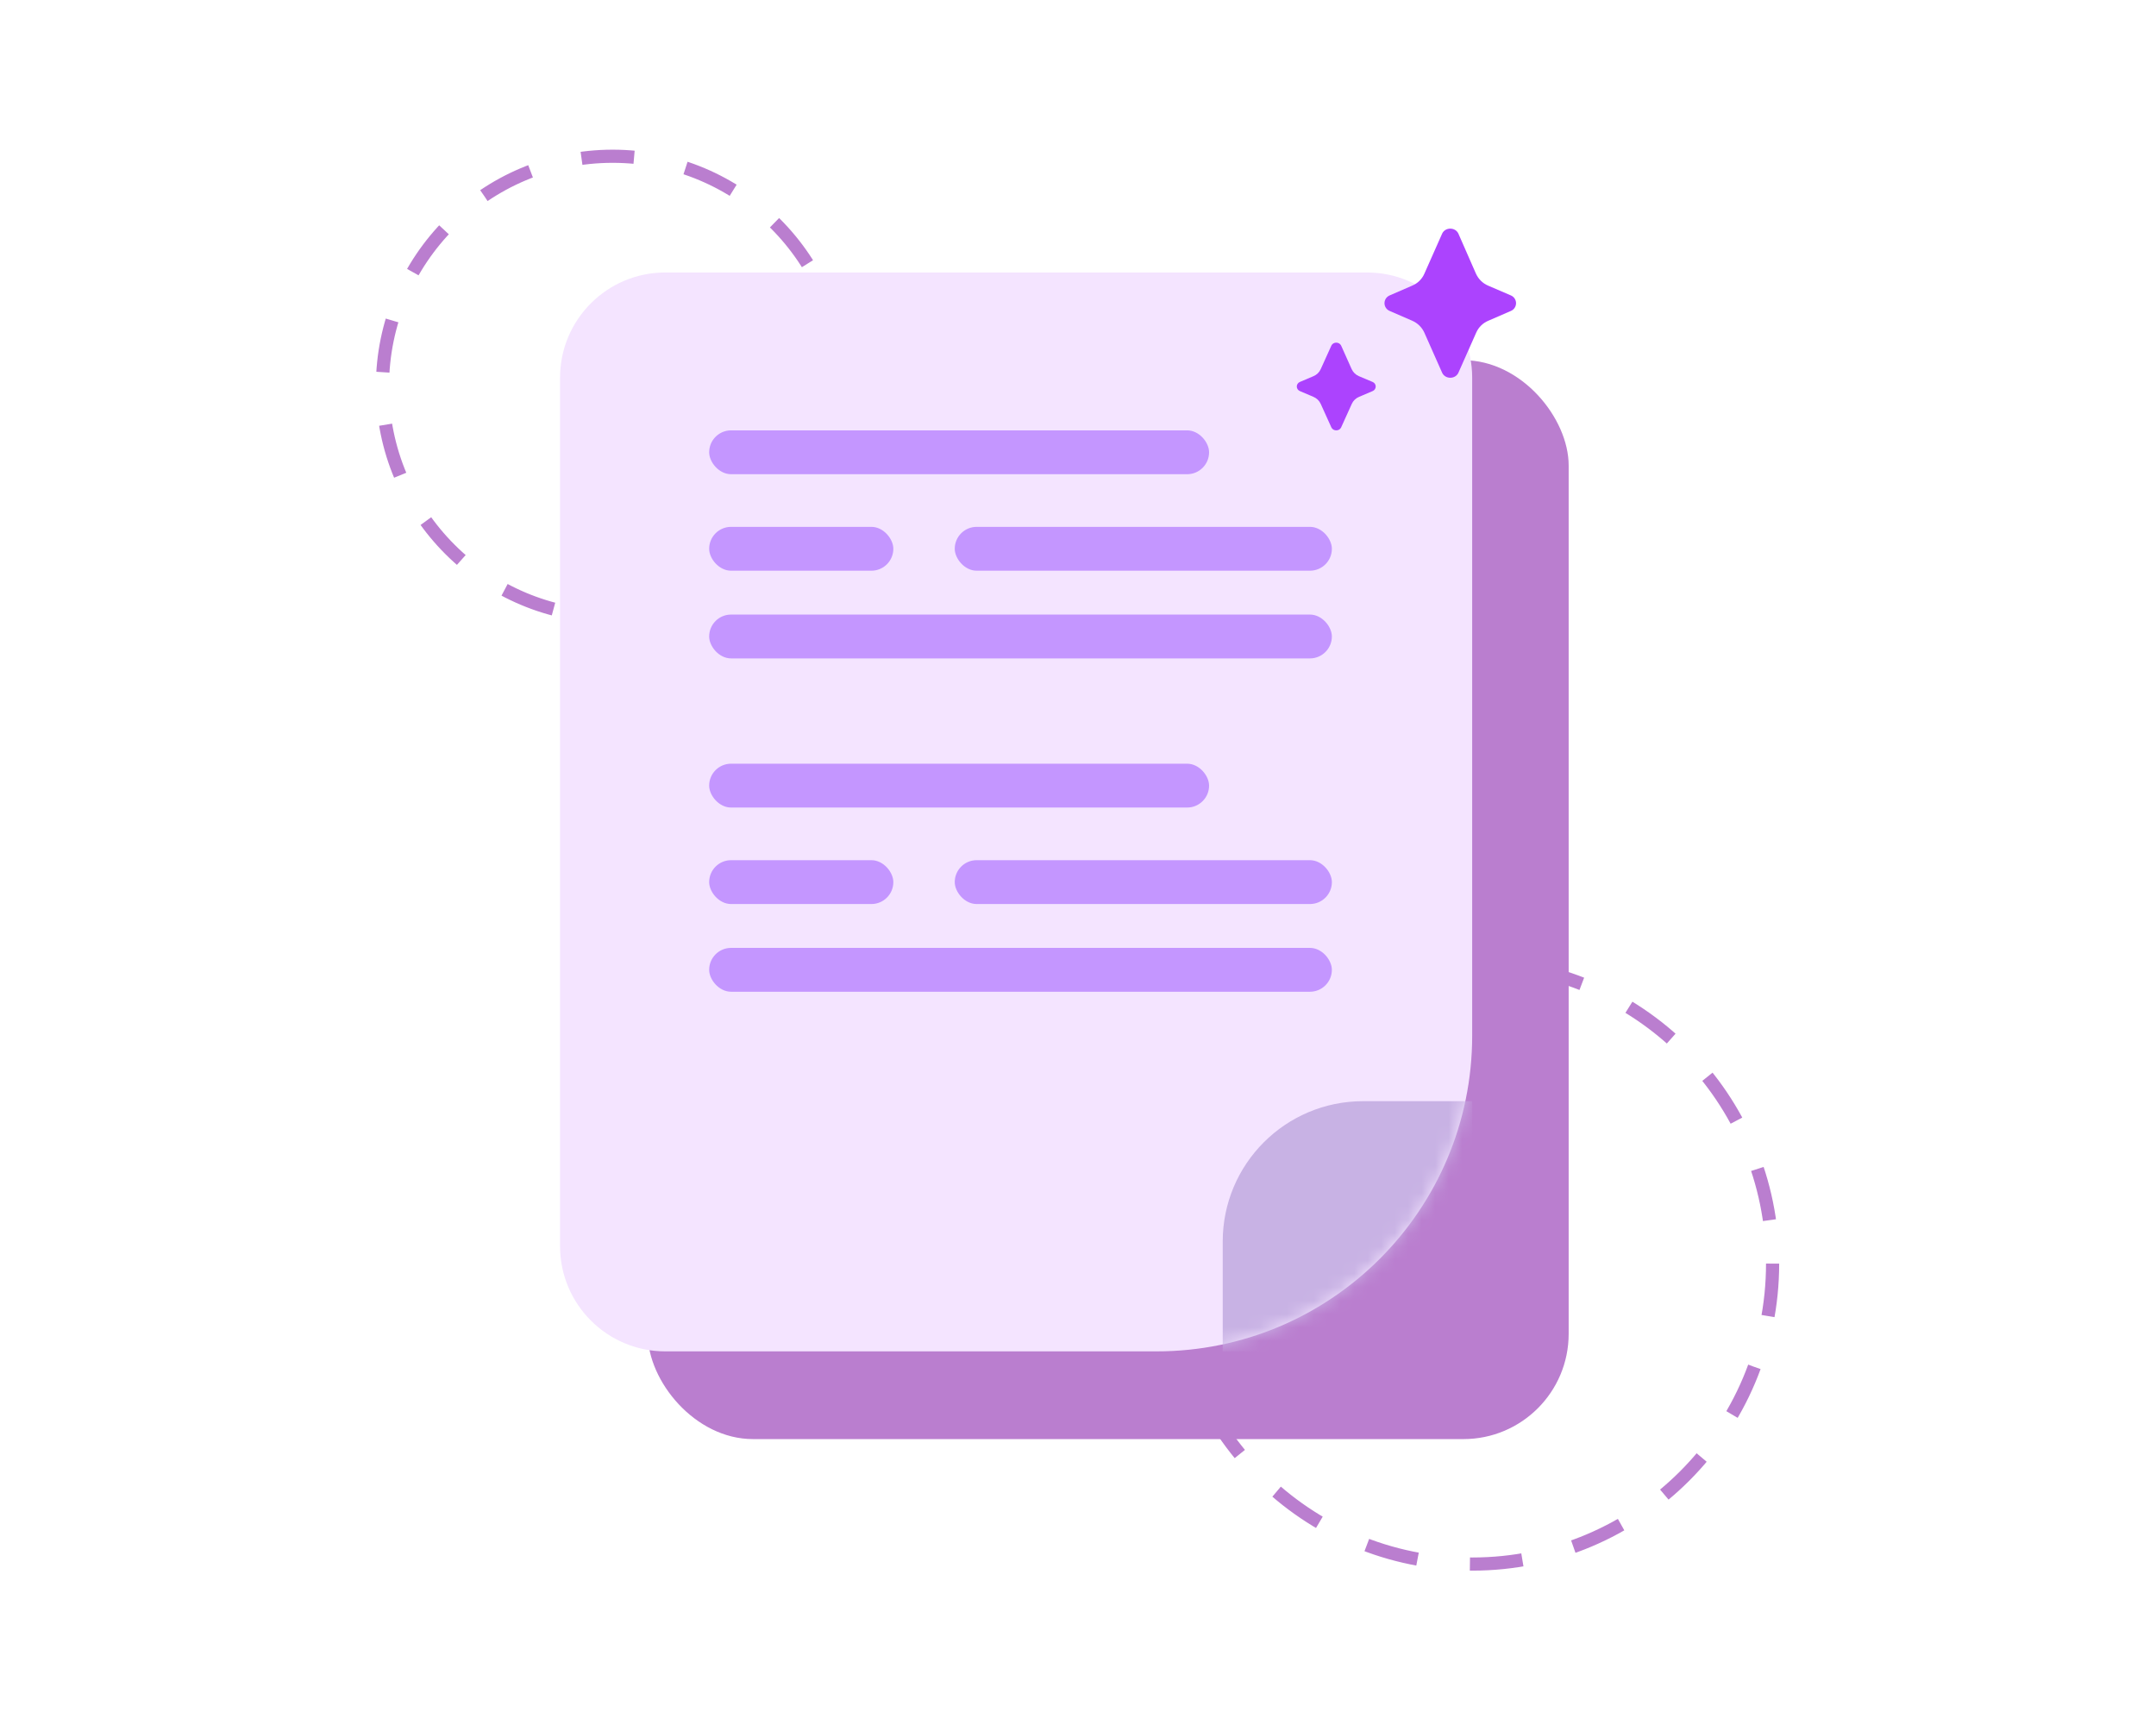
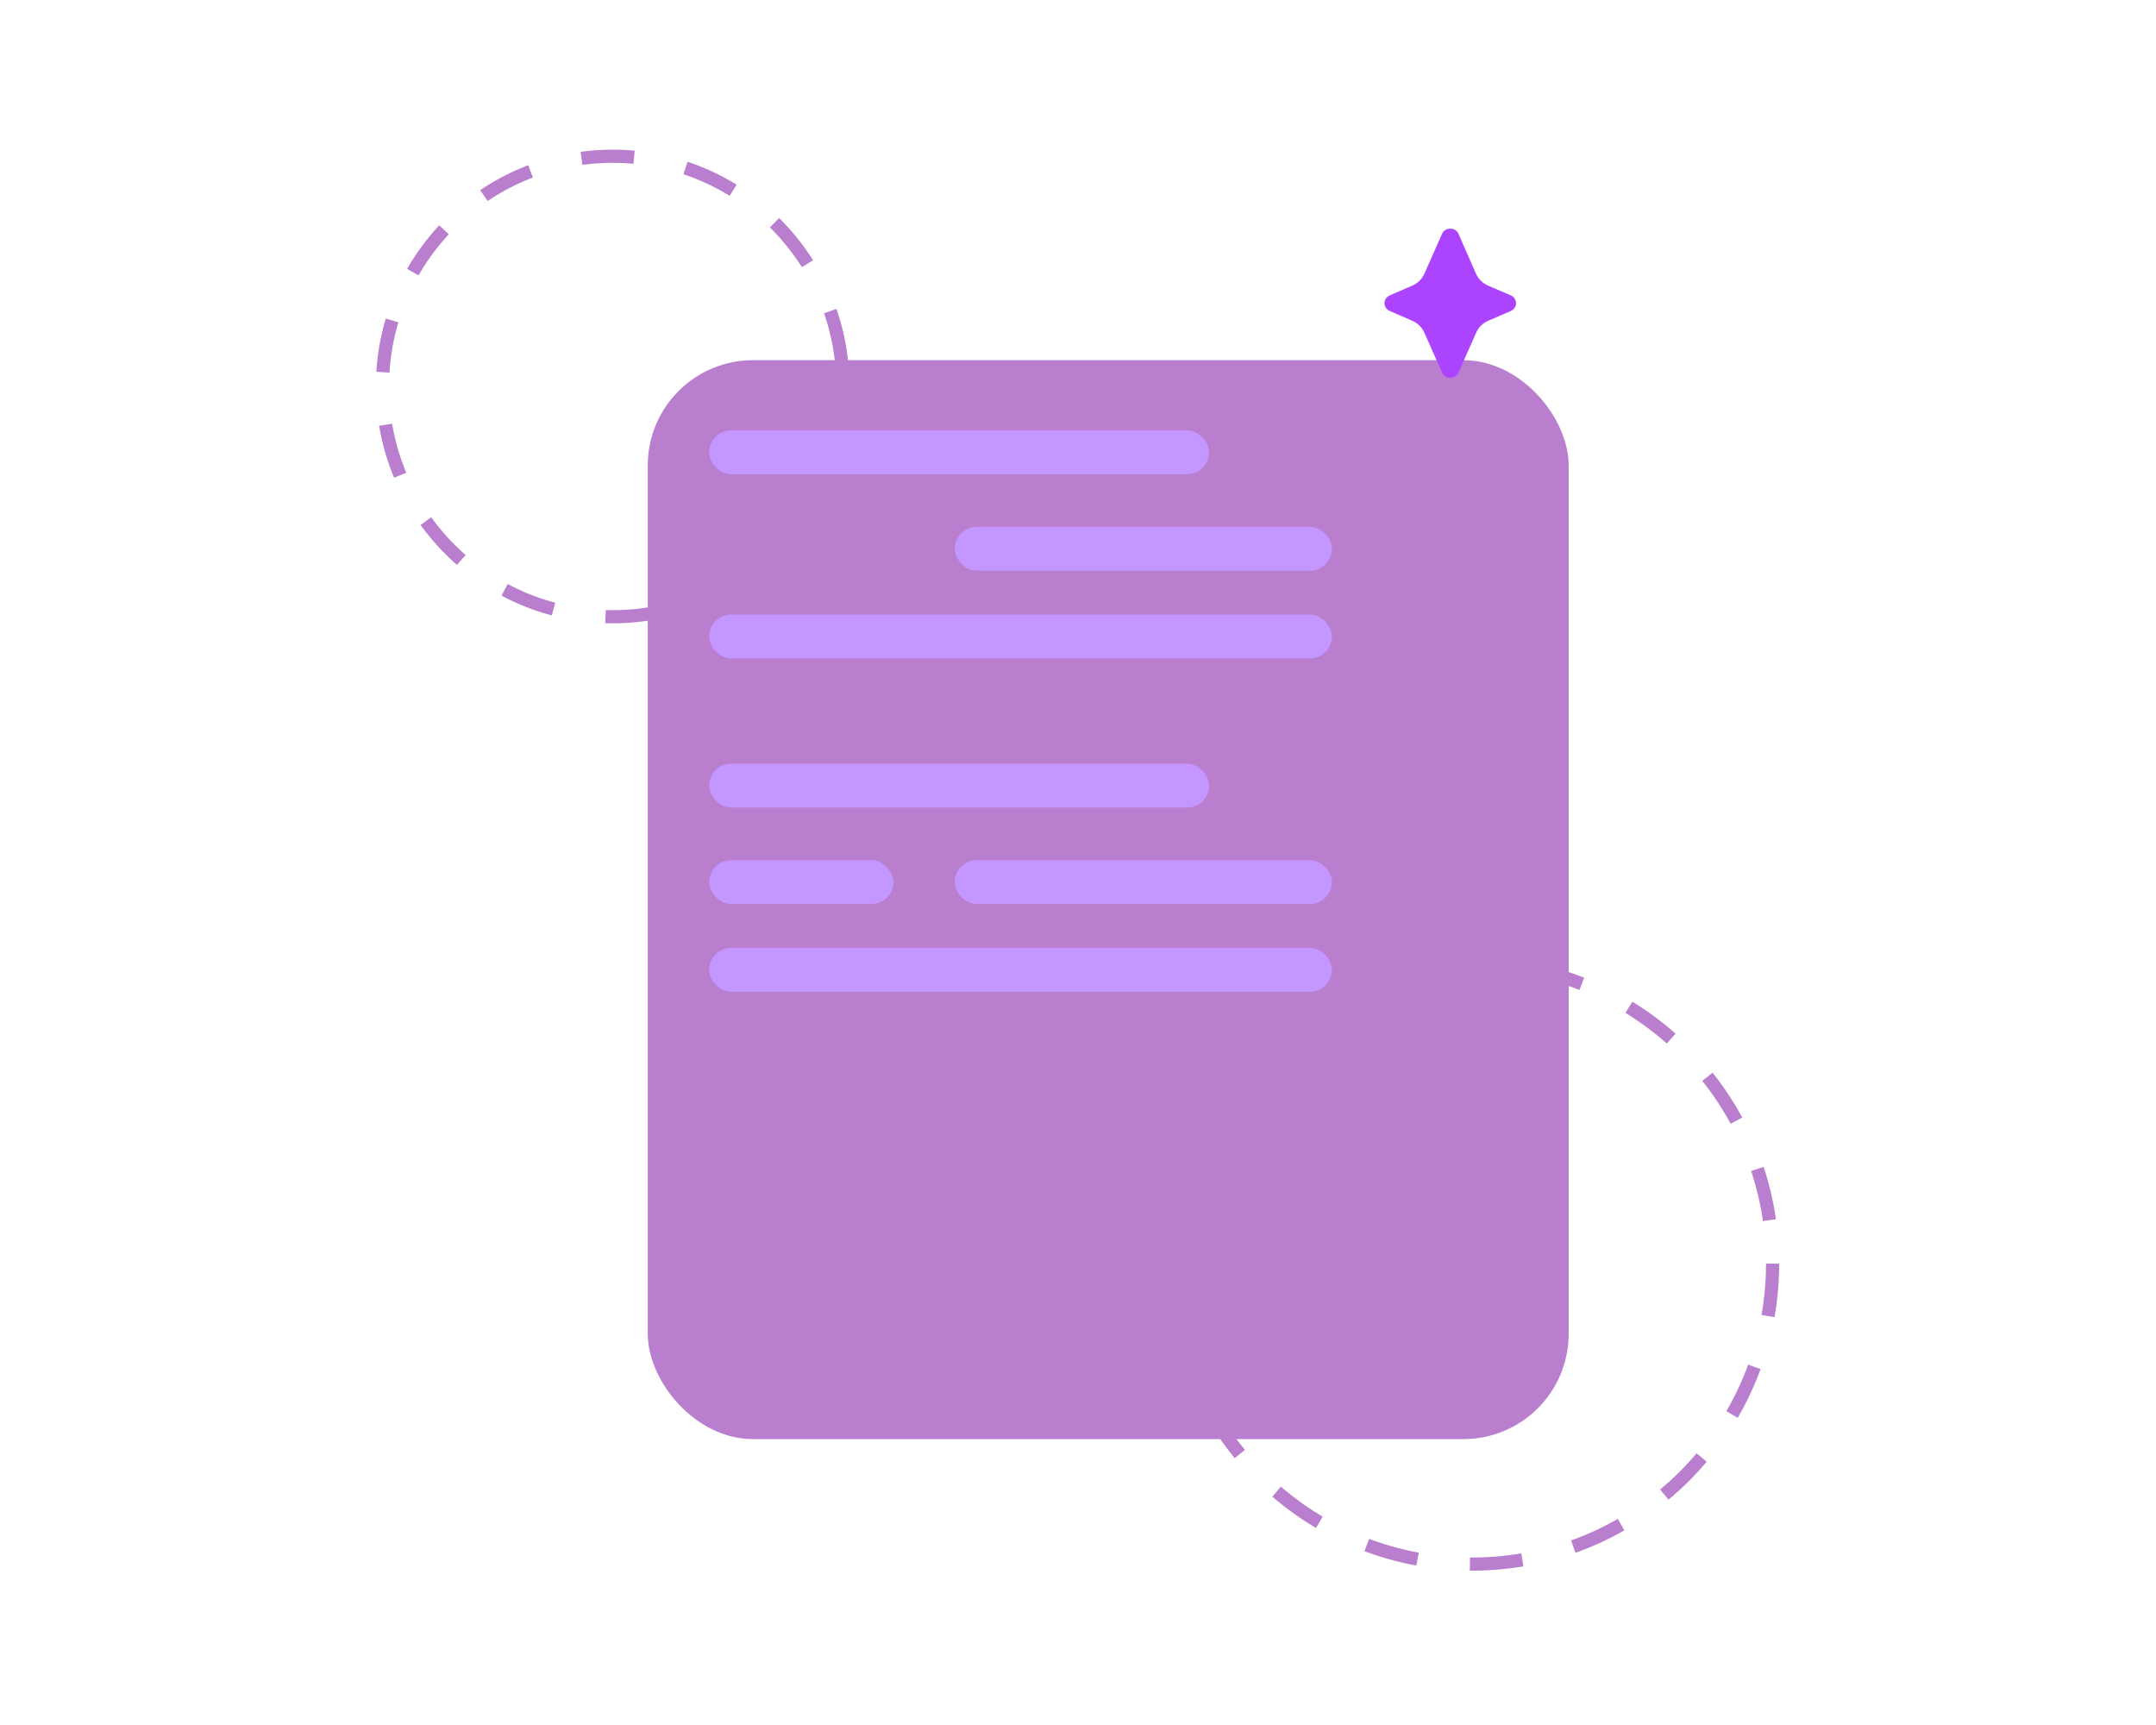
<svg xmlns="http://www.w3.org/2000/svg" width="160" height="128" viewBox="0 0 160 128" fill="none">
  <circle cx="45.468" cy="28.679" r="17.085" stroke="#BA7ECF" stroke-width="0.976" stroke-dasharray="3.91 3.91" />
  <circle cx="109.254" cy="93.765" r="22.293" stroke="#BA7ECF" stroke-width="0.976" stroke-dasharray="3.91 3.91" />
  <rect x="48.071" y="26.727" width="68.342" height="80.058" rx="7.811" fill="#BA7ECF" />
-   <path d="M41.562 28.029C41.562 23.716 45.059 20.219 49.373 20.219H101.443C105.757 20.219 109.253 23.716 109.253 28.029V76.845C109.253 89.786 98.763 100.276 85.822 100.276H49.373C45.059 100.276 41.562 96.779 41.562 92.466V28.029Z" fill="#F4E4FF" />
  <rect x="52.628" y="31.934" width="37.1" height="3.254" rx="1.627" fill="#C496FF" />
  <rect x="52.628" y="56.668" width="37.1" height="3.254" rx="1.627" fill="#C496FF" />
-   <rect x="52.628" y="39.094" width="13.668" height="3.254" rx="1.627" fill="#C496FF" />
  <rect x="52.628" y="63.828" width="13.668" height="3.254" rx="1.627" fill="#C496FF" />
  <rect x="70.853" y="39.094" width="27.988" height="3.254" rx="1.627" fill="#C496FF" />
  <rect x="70.853" y="63.828" width="27.988" height="3.254" rx="1.627" fill="#C496FF" />
  <rect x="52.628" y="45.602" width="46.212" height="3.254" rx="1.627" fill="#C496FF" />
  <rect x="52.628" y="70.336" width="46.212" height="3.254" rx="1.627" fill="#C496FF" />
-   <path d="M100.312 27.397C100.421 27.628 100.606 27.81 100.85 27.914L101.867 28.343C101.935 28.371 101.992 28.419 102.032 28.478C102.073 28.538 102.094 28.608 102.094 28.68C102.094 28.752 102.073 28.822 102.032 28.882C101.992 28.942 101.935 28.989 101.867 29.018L100.859 29.447C100.618 29.546 100.426 29.73 100.321 29.963L99.523 31.726C99.38 32.004 98.951 32.004 98.808 31.726L98.01 29.963C97.903 29.732 97.711 29.548 97.472 29.447L96.463 29.018C96.396 28.989 96.338 28.942 96.298 28.882C96.258 28.822 96.236 28.752 96.236 28.68C96.236 28.608 96.258 28.538 96.298 28.478C96.338 28.419 96.396 28.371 96.463 28.343L97.472 27.914C97.712 27.815 97.905 27.63 98.01 27.397L98.808 25.634C98.95 25.356 99.379 25.356 99.523 25.634L100.312 27.397Z" fill="#AC43FE" />
  <path d="M109.537 20.316C109.72 20.709 110.028 21.019 110.435 21.194L112.13 21.923C112.242 21.972 112.338 22.052 112.405 22.154C112.472 22.256 112.508 22.375 112.508 22.497C112.508 22.619 112.472 22.738 112.405 22.84C112.338 22.942 112.242 23.023 112.13 23.071L110.449 23.8C110.048 23.968 109.727 24.283 109.553 24.679L108.222 27.676C107.985 28.148 107.27 28.148 107.031 27.676L105.701 24.679C105.522 24.286 105.202 23.973 104.804 23.8L103.124 23.071C103.011 23.023 102.915 22.942 102.848 22.84C102.781 22.738 102.745 22.619 102.745 22.497C102.745 22.375 102.781 22.256 102.848 22.154C102.915 22.052 103.011 21.972 103.124 21.923L104.804 21.194C105.205 21.026 105.526 20.712 105.701 20.316L107.031 17.319C107.268 16.847 107.984 16.847 108.222 17.319L109.537 20.316Z" fill="#AC43FE" />
  <mask id="mask0_6586_82705" style="mask-type:alpha" maskUnits="userSpaceOnUse" x="41" y="20" width="69" height="81">
    <path d="M41.562 28.029C41.562 23.716 45.059 20.219 49.373 20.219H101.443C105.757 20.219 109.253 23.716 109.253 28.029V76.845C109.253 89.786 98.763 100.276 85.822 100.276H49.373C45.059 100.276 41.562 96.779 41.562 92.466V28.029Z" fill="#F4E4FF" />
  </mask>
  <g mask="url(#mask0_6586_82705)">
-     <path d="M90.74 92.125C90.74 86.373 95.403 81.711 101.154 81.711H109.254V92.465C109.254 96.778 105.757 100.275 101.444 100.275H90.74V92.125Z" fill="#C8B2E4" />
-   </g>
+     </g>
</svg>